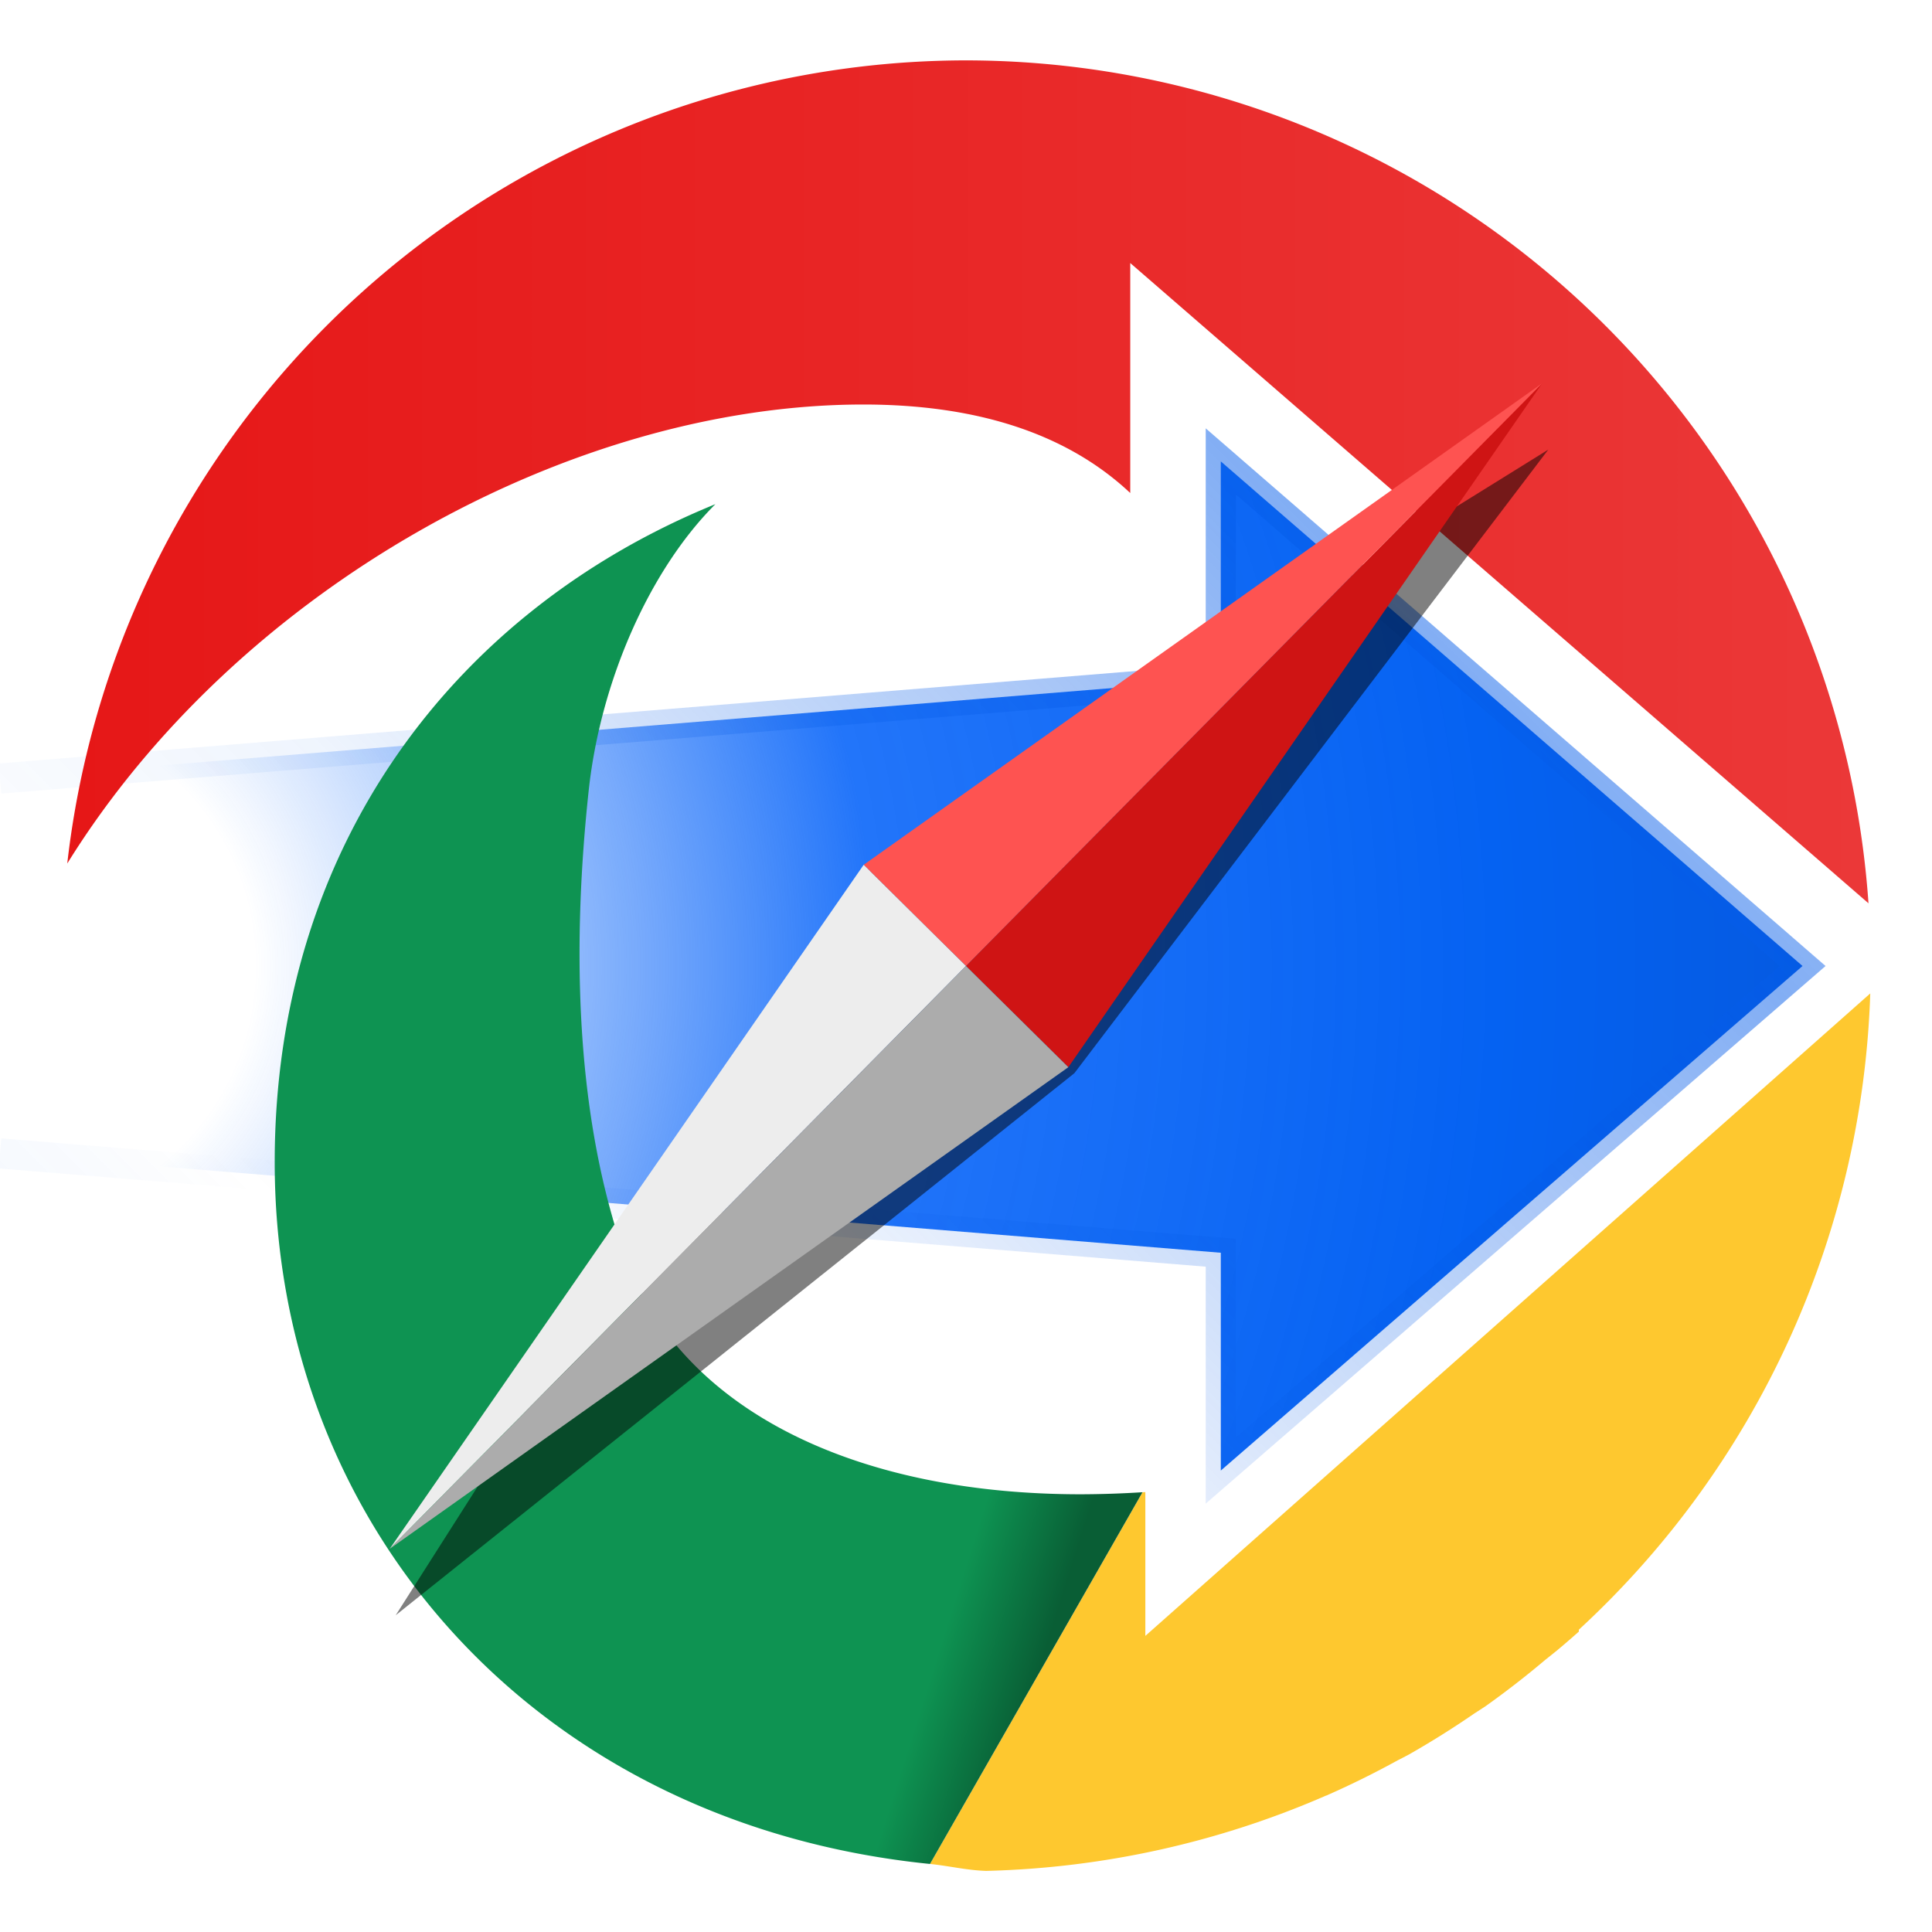
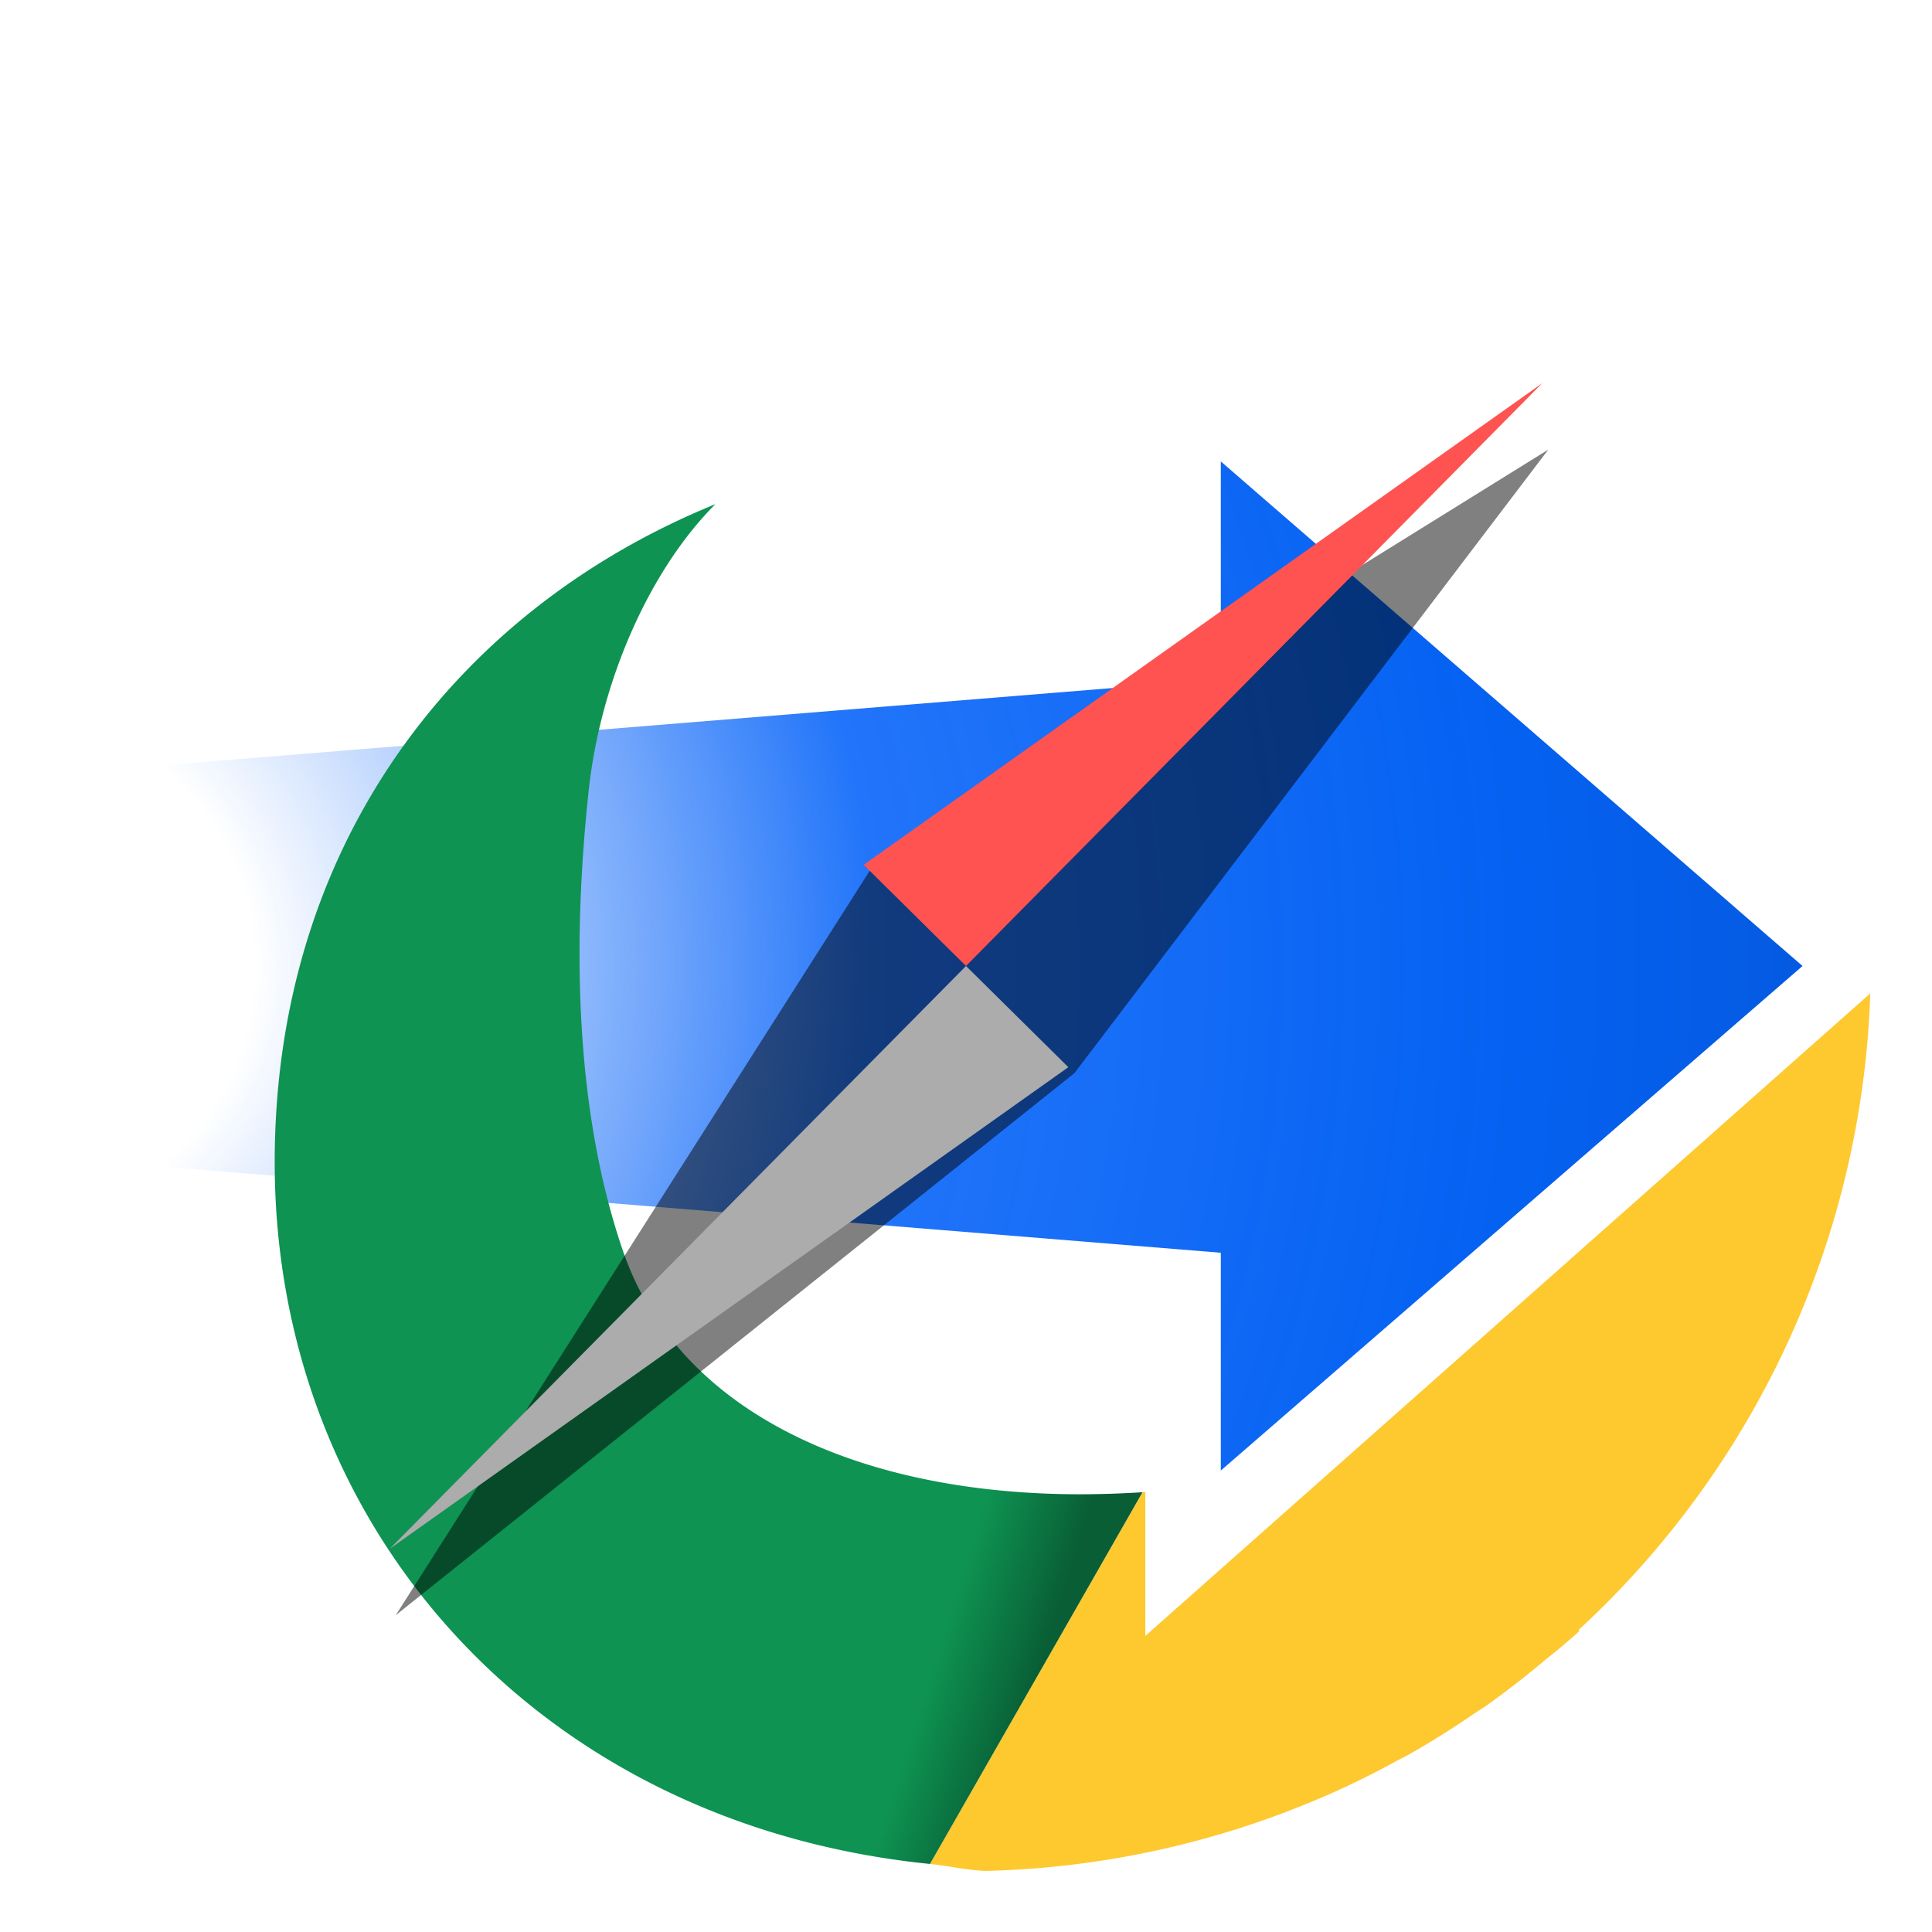
<svg xmlns="http://www.w3.org/2000/svg" width="64" height="64">
  <defs>
    <radialGradient id="a" cx="0" cy="32" r="68" fx="0" fy="32" gradientUnits="userSpaceOnUse">
      <stop offset="0" stop-color="#fff" stop-opacity="0" />
      <stop offset=".124" stop-color="#0c67f9" stop-opacity="0" />
      <stop offset=".426" stop-color="#0663f9" stop-opacity=".886" />
      <stop offset=".729" stop-color="#0562f2" />
      <stop offset="1" stop-color="#0454d4" />
    </radialGradient>
    <linearGradient id="b" x1="46.029" x2="17.615" y1="20.029" y2="48.443" gradientUnits="userSpaceOnUse" spreadMethod="reflect">
      <stop offset="0" stop-color="#055ce9" stop-opacity=".498" />
      <stop offset=".707" stop-color="#055ae5" stop-opacity=".063" />
      <stop offset=".916" stop-color="#0558df" stop-opacity=".024" />
      <stop offset="1" stop-color="#02368b" stop-opacity="0" />
    </linearGradient>
    <linearGradient id="c" x1="2.228" x2="61.896" gradientUnits="userSpaceOnUse">
      <stop offset="0" stop-color="#e61717" />
      <stop offset="1" stop-color="#eb3838" />
    </linearGradient>
    <linearGradient id="d" x1="34.261" x2="31.038" y1="55.883" y2="54.865" gradientUnits="userSpaceOnUse">
      <stop offset="0" stop-color="#095e35" />
      <stop offset="1" stop-color="#0e9352" />
    </linearGradient>
    <filter id="e" width="1.048" height="1.048" x="-.024" y="-.024" color-interpolation-filters="sRGB">
      <feGaussianBlur stdDeviation=".384" />
    </filter>
  </defs>
  <path fill="url(#a)" d="M40.441 15.285V22.5L0 25.79v12.419l40.441 3.29v7.215L59.711 32z" />
-   <path fill="none" stroke="url(#b)" d="M0 38.209l40.441 3.29v7.215L59.711 32l-19.27-16.715V22.5L0 25.79" />
-   <path fill="url(#c)" d="M32 2A30 30 0 0 0 2.228 28.605C7.866 19.515 18.87 13.4 28.599 13.4c3.813 0 6.775.989 8.842 2.932V8.713l24.455 21.21A30 30 0 0 0 32 2z" />
  <path fill="#fec82f" d="M37.848 49.432l-7.041 12.314c.626.063 1.21.208 1.857.23a30 30 0 0 0 11.275-2.5l.004.004a30 30 0 0 0 .051-.025 30 30 0 0 0 2.307-1.142 30 30 0 0 0 .37-.192 30 30 0 0 0 2.173-1.363 30 30 0 0 0 .37-.24 30 30 0 0 0 1.98-1.538 30 30 0 0 0 .388-.31 30 30 0 0 0 .719-.621v-.063a30 30 0 0 0 9.654-21.078L37.941 54.191v-4.763l-.093.004z" />
  <path fill="url(#d)" d="M23.7 16.7C15.1 20.2 9.1 28 9.1 38.5c0 12.105 8.725 21.936 21.707 23.246l7.04-12.314a33.66 33.66 0 0 1-2.046.068c-7.364 0-13.338-2.732-15.166-8.066-1.646-4.803-1.65-10.436-1.135-15.235.386-3.601 2-7.3 4.2-9.5z" />
  <path fill-opacity=".497" d="M51.29 14.893L28.809 28.848l-15.7 24.658L35.59 35.551z" filter="url(#e)" />
-   <path fill="#cf1414" d="M35.39 35.352l15.7-22.659L32 32z" />
  <path fill="#fe5351" d="M28.61 28.648l22.48-15.955L32 32z" />
-   <path fill="#ededed" d="M28.61 28.648l-15.7 22.659L32 32z" />
  <path fill="#acacac" d="M35.39 35.352L12.91 51.307 32 32z" />
</svg>